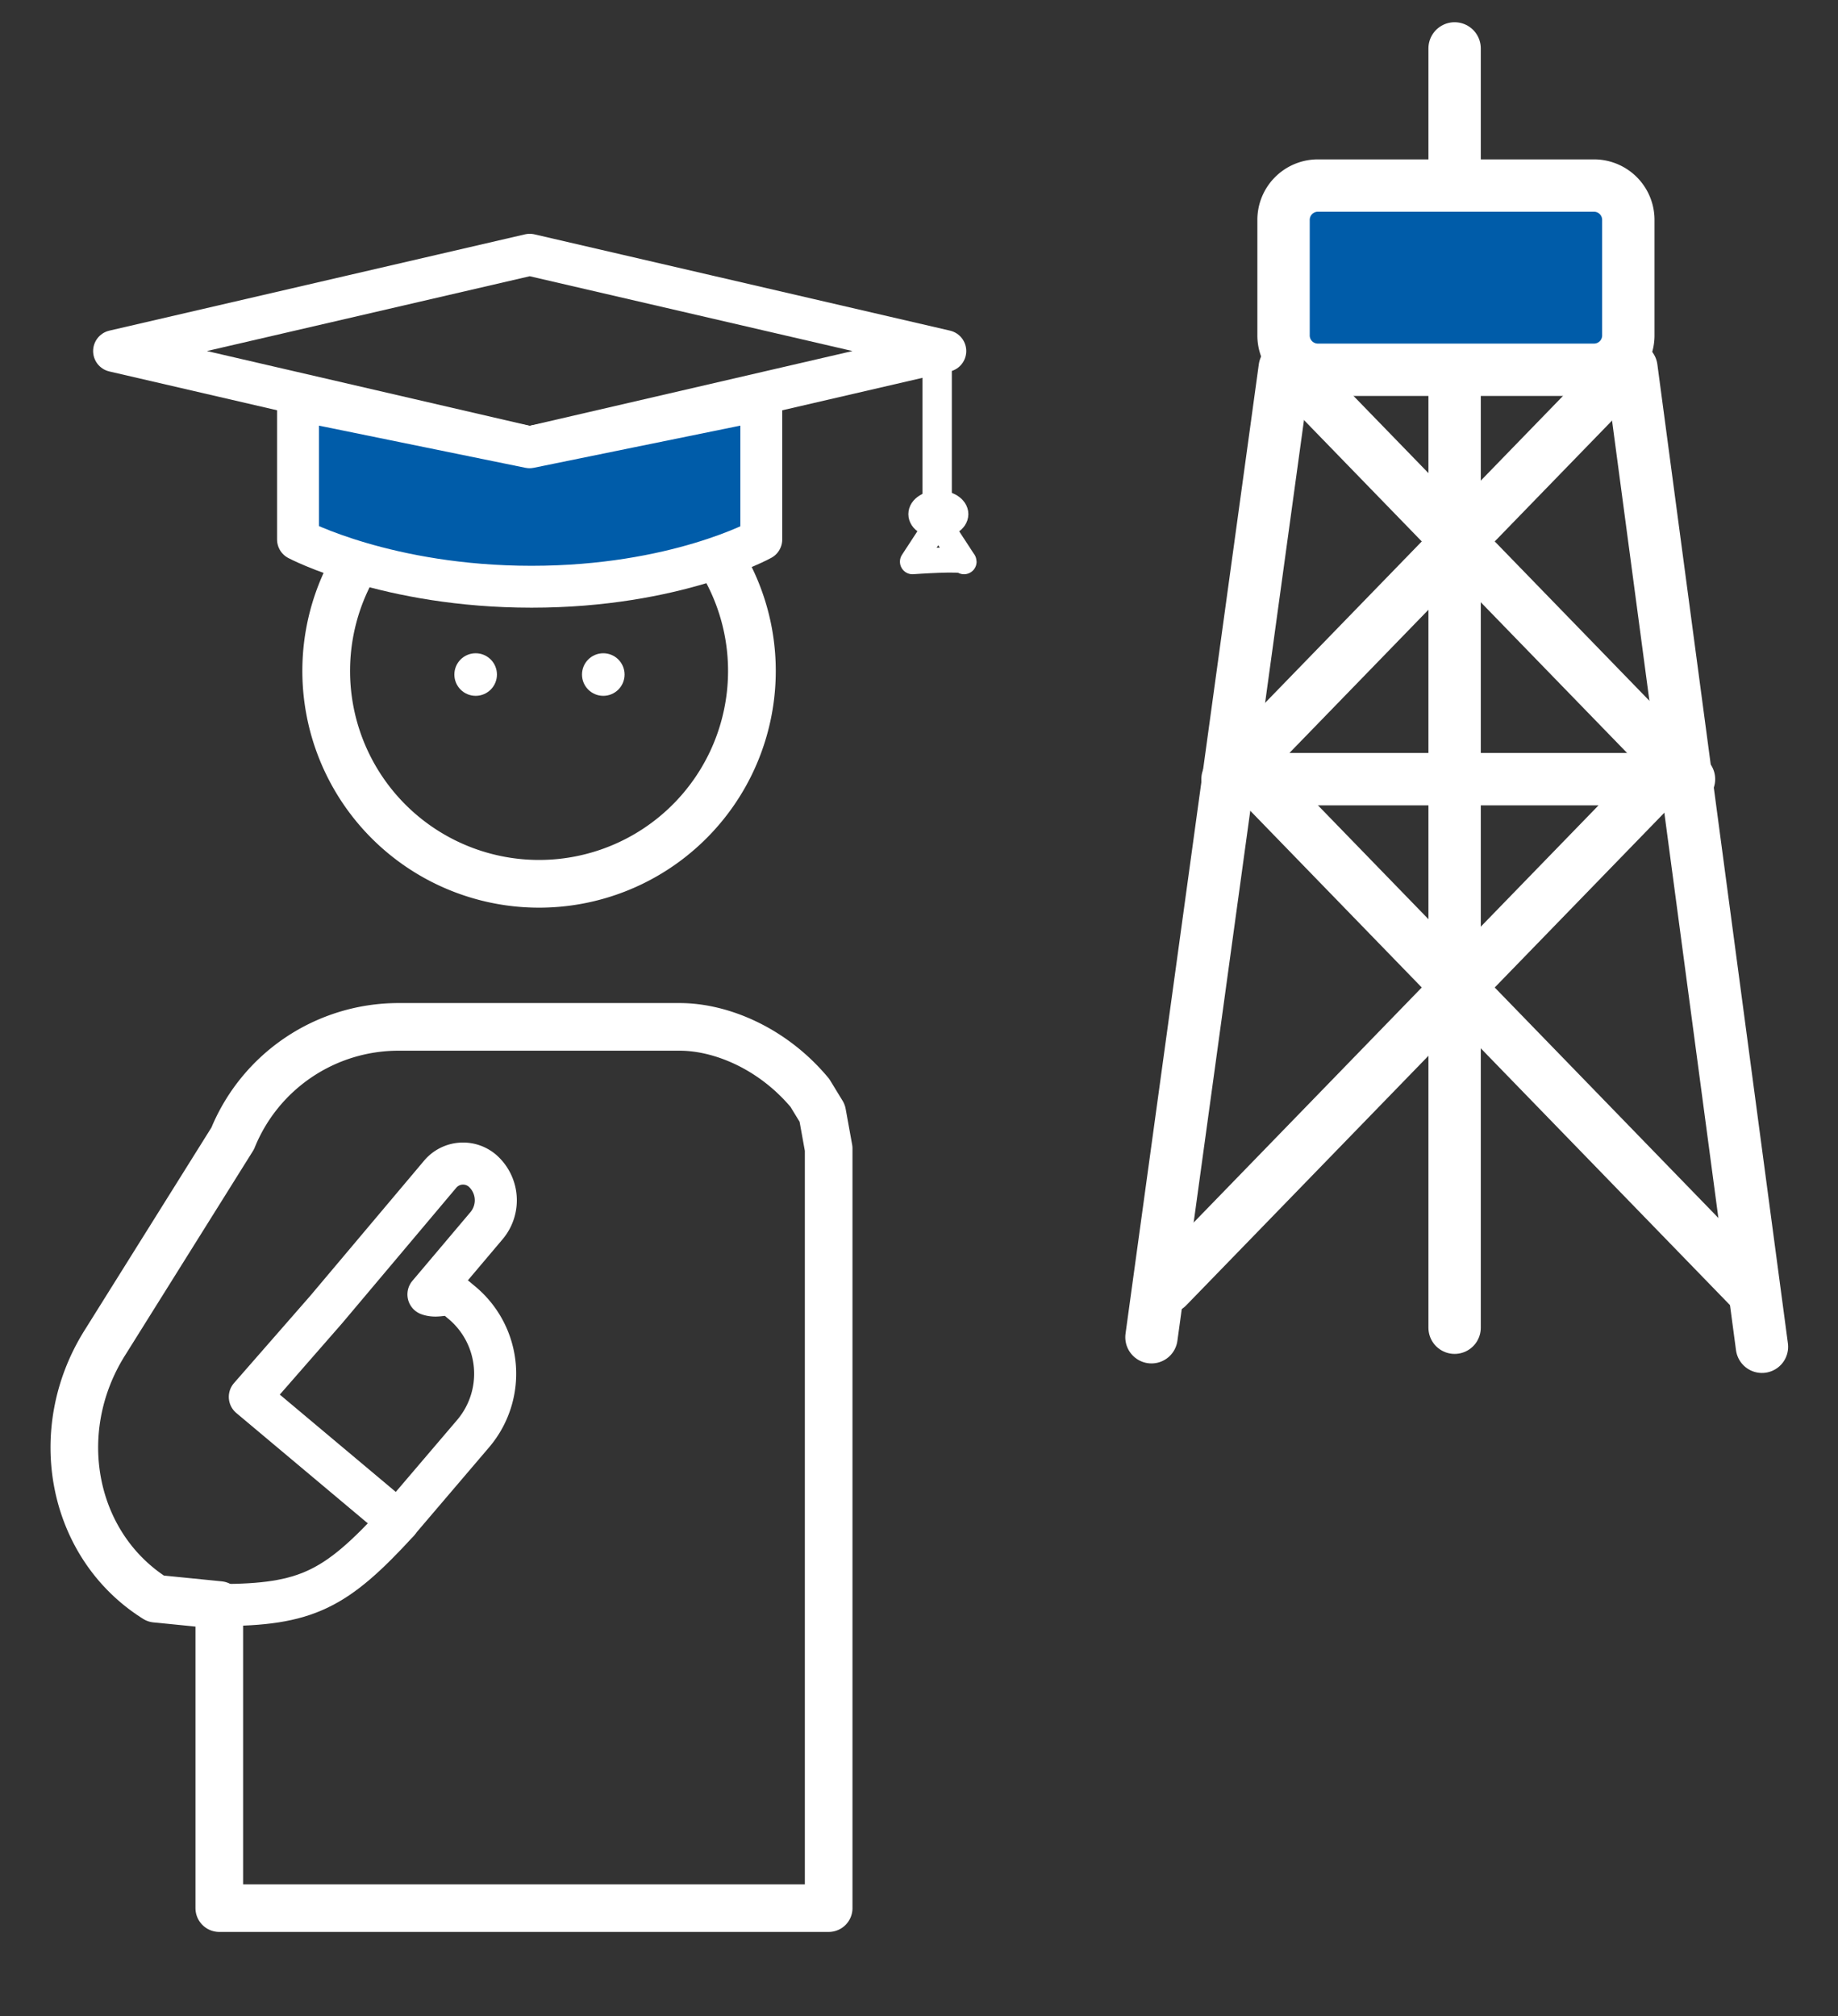
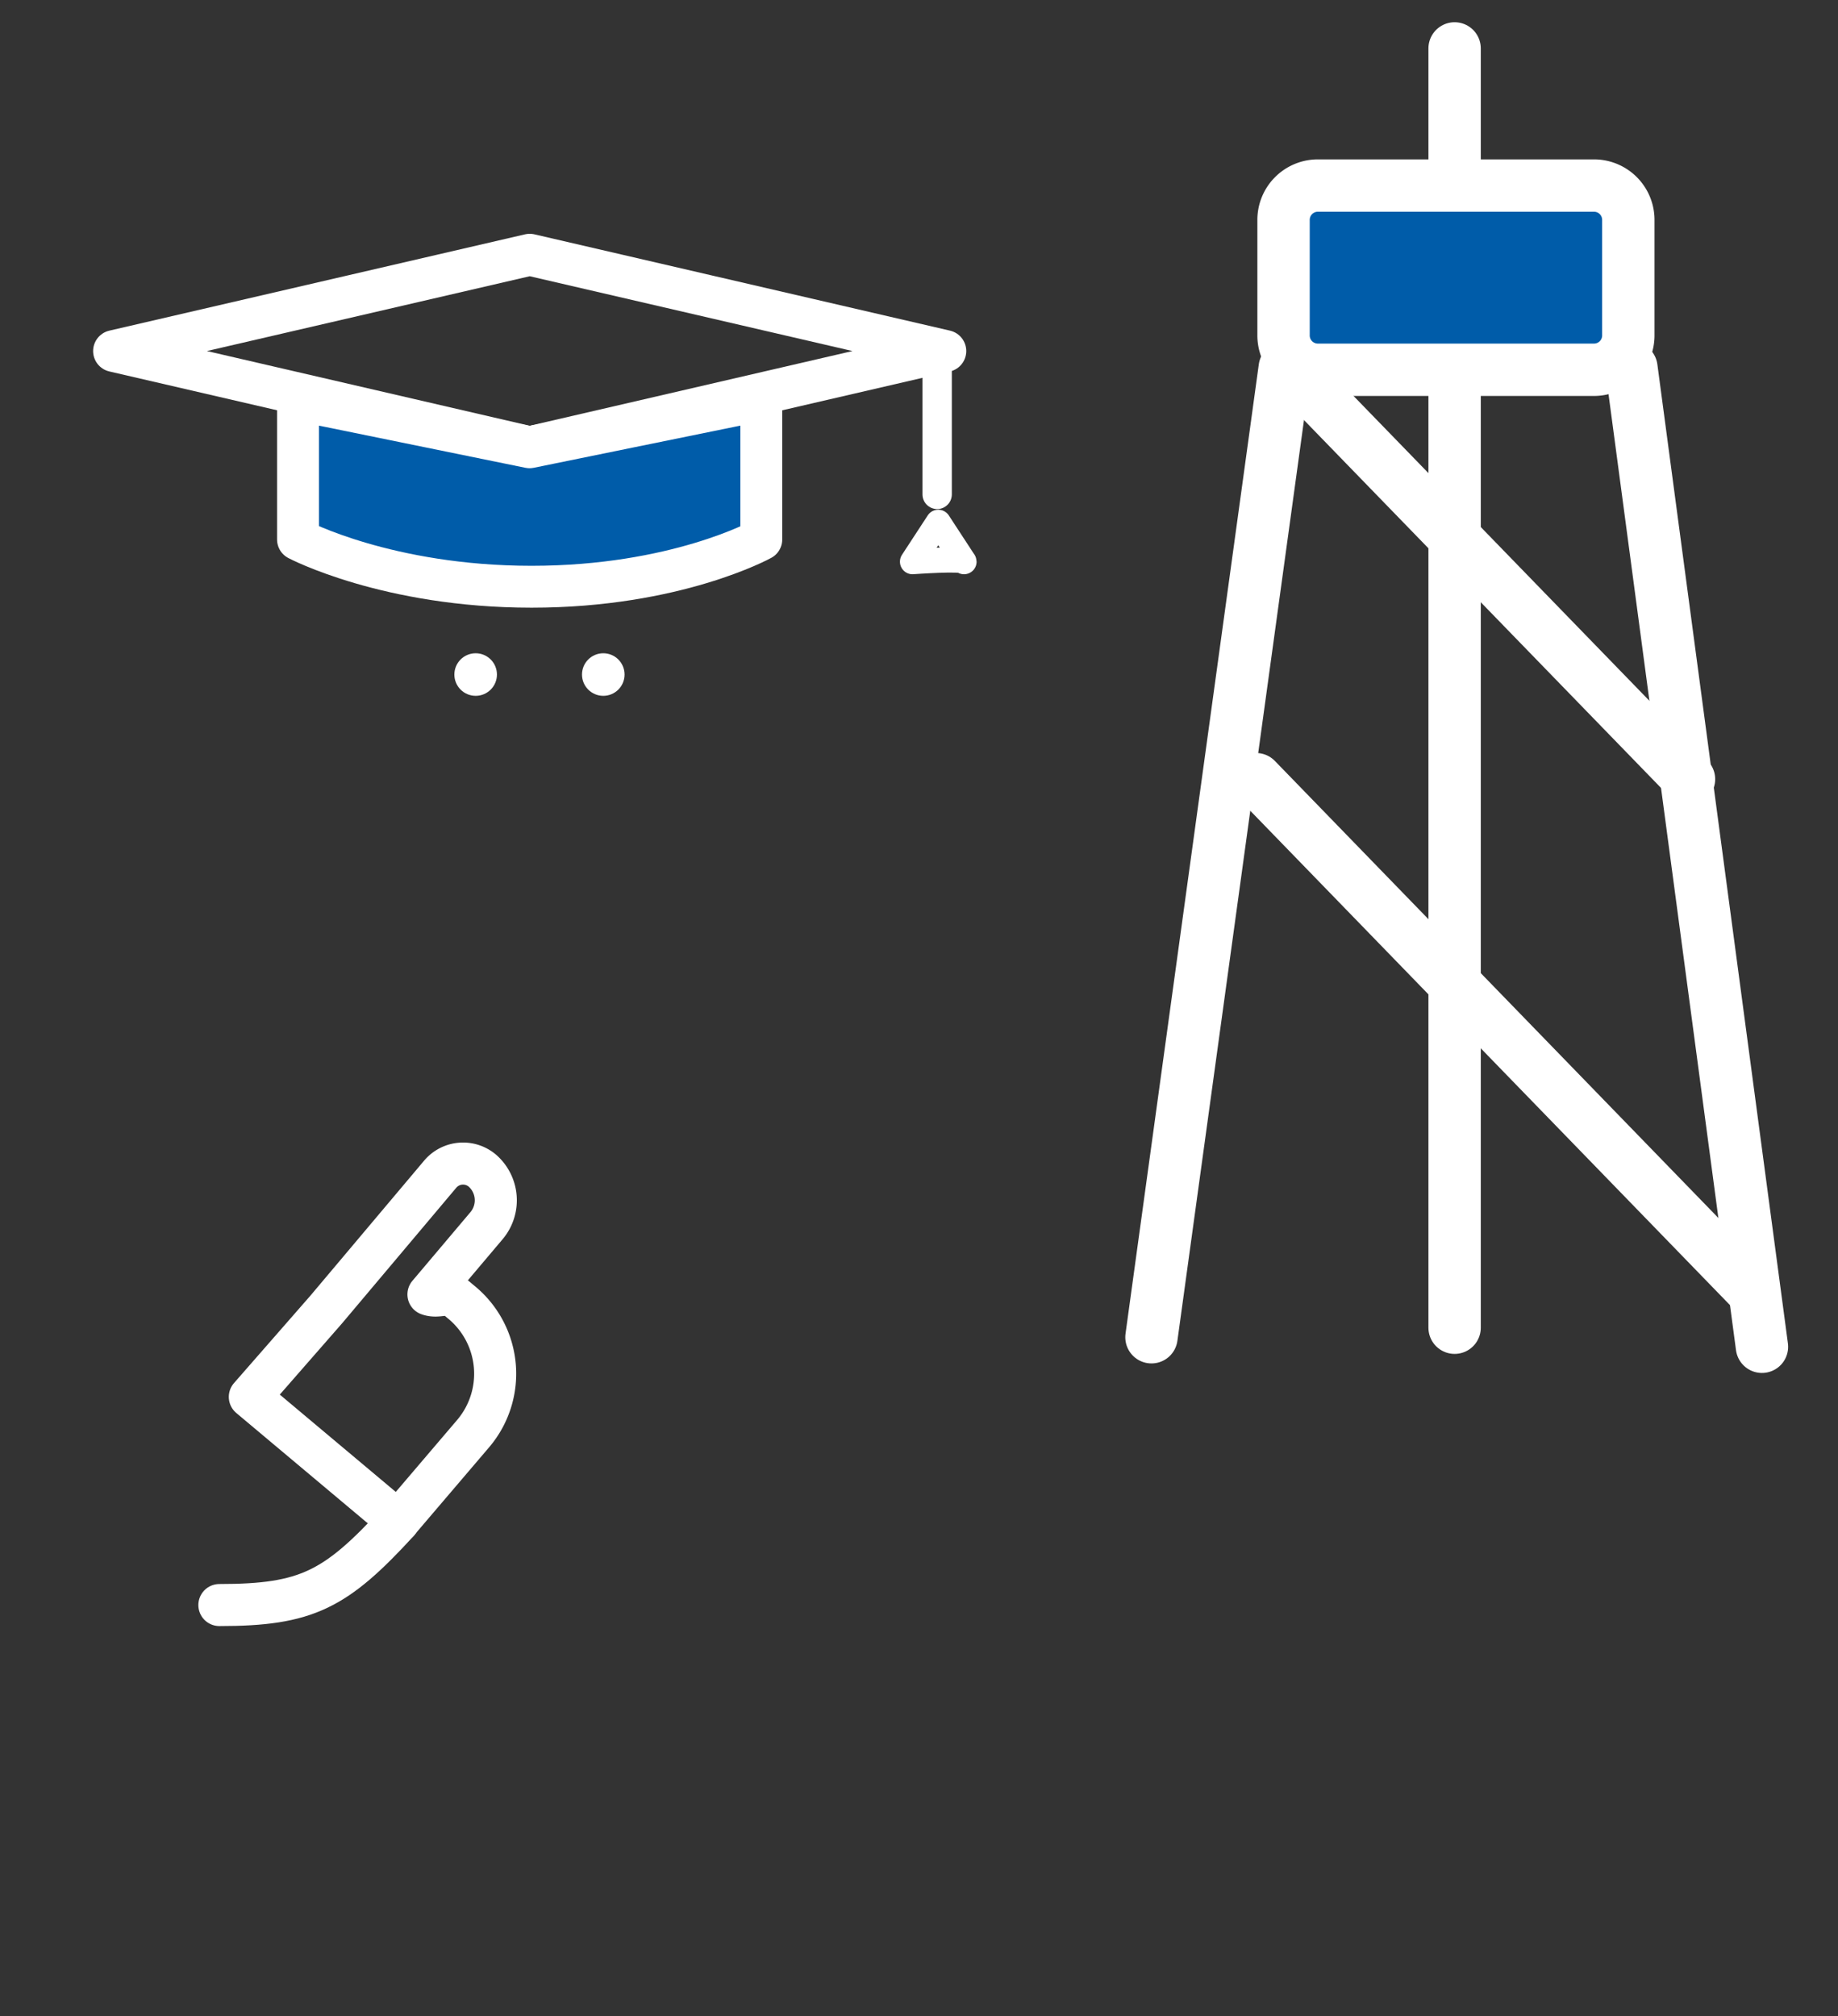
<svg xmlns="http://www.w3.org/2000/svg" id="Capa_1" data-name="Capa 1" viewBox="0 0 214.15 234.91">
  <rect x="0" y="0" width="214.15" height="234.91" fill="#333333" stroke="none" />
  <defs>
    <style>.cls-1,.cls-10,.cls-2,.cls-4,.cls-5,.cls-7,.cls-8,.cls-9{fill:none;}.cls-10,.cls-11,.cls-2,.cls-3,.cls-4,.cls-5,.cls-7,.cls-8,.cls-9{stroke:#fff;stroke-linecap:round;stroke-linejoin:round;}.cls-2,.cls-3{stroke-width:6.1px;}.cls-11,.cls-3{fill:#005ca9;}.cls-4{stroke-width:5.55px;}.cls-5{stroke-width:5.56px;}.cls-6{fill:#fff;}.cls-7{stroke-width:4.9px;}.cls-8{stroke-width:3.42px;}.cls-9{stroke-width:2.93px;}.cls-10,.cls-11{stroke-width:4.88px;}</style>
  </defs>
  <title>iconos_XXL_para_APP</title>
  <circle id="Ellipse_2-2" data-name="Ellipse 2-2" class="cls-1" cx="105.49" cy="113.21" r="164" />
  <line class="cls-2" x1="169.48" y1="5.64" x2="169.48" y2="154.69" />
  <path class="cls-3" d="M189.72,39a4,4,0,0,1-3.9,4.08H153.45a4,4,0,0,1-3.9-4.08V25.7a4,4,0,0,1,3.9-4.08h32.37a4,4,0,0,1,3.9,4.08Z" />
-   <polyline class="cls-2" points="186.97 45.5 143.02 90.78 193.46 90.78 136.02 149.96" />
  <line class="cls-2" x1="146.35" y1="90.78" x2="203.78" y2="149.96" />
  <line class="cls-2" x1="152.84" y1="45.5" x2="196.79" y2="90.78" />
  <line class="cls-2" x1="190.08" y1="42.85" x2="205.29" y2="156.91" />
  <line class="cls-2" x1="149.69" y1="42.85" x2="134.16" y2="155.8" />
-   <path class="cls-4" d="M96.55,133.83v88.48h-71V187l-7.4-.74c-9.76-6.11-12.43-19.45-5.95-29.79l14.91-23.83a20.85,20.85,0,0,1,19.3-13H79.2c4.75,0,10.78,2.44,15.16,7.69l1.44,2.36Z" />
-   <path class="cls-5" d="M87.13,73.33A24.8,24.8,0,1,1,67.66,53.85,24.83,24.83,0,0,1,87.13,73.33Z" />
  <circle class="cls-6" cx="55.42" cy="78.59" r="2.48" />
  <circle class="cls-6" cx="70.29" cy="78.59" r="2.48" />
  <path class="cls-7" d="M46.4,177.26,55.15,167a10.77,10.77,0,0,0-1.28-15.18l-.68-.57c-1-.87-2.06,0-3.27-.44l6.81-8.06a4.59,4.59,0,0,0-.54-6.37,3.48,3.48,0,0,0-4.89.41L38,152.58h0l-8.89,10.17Z" />
  <path class="cls-7" d="M25.56,187c10.19,0,13.56-1.78,20.84-9.71" />
  <line class="cls-8" x1="109.19" y1="40.9" x2="109.19" y2="57.6" />
-   <ellipse class="cls-9" cx="109.33" cy="59.9" rx="2.03" ry="1.29" />
  <path class="cls-9" d="M112.32,65.44l-3-4.59-3,4.59S112.32,65,112.32,65.44Z" />
  <polygon class="cls-10" points="110.14 40.9 61.72 52.11 13.29 40.9 61.72 29.68 110.14 40.9" />
  <path class="cls-11" d="M34.72,46.6V62.85s10.43,5.51,27.22,5.51S88.7,62.85,88.7,62.85V46.6l-27,5.51Z" />
</svg>